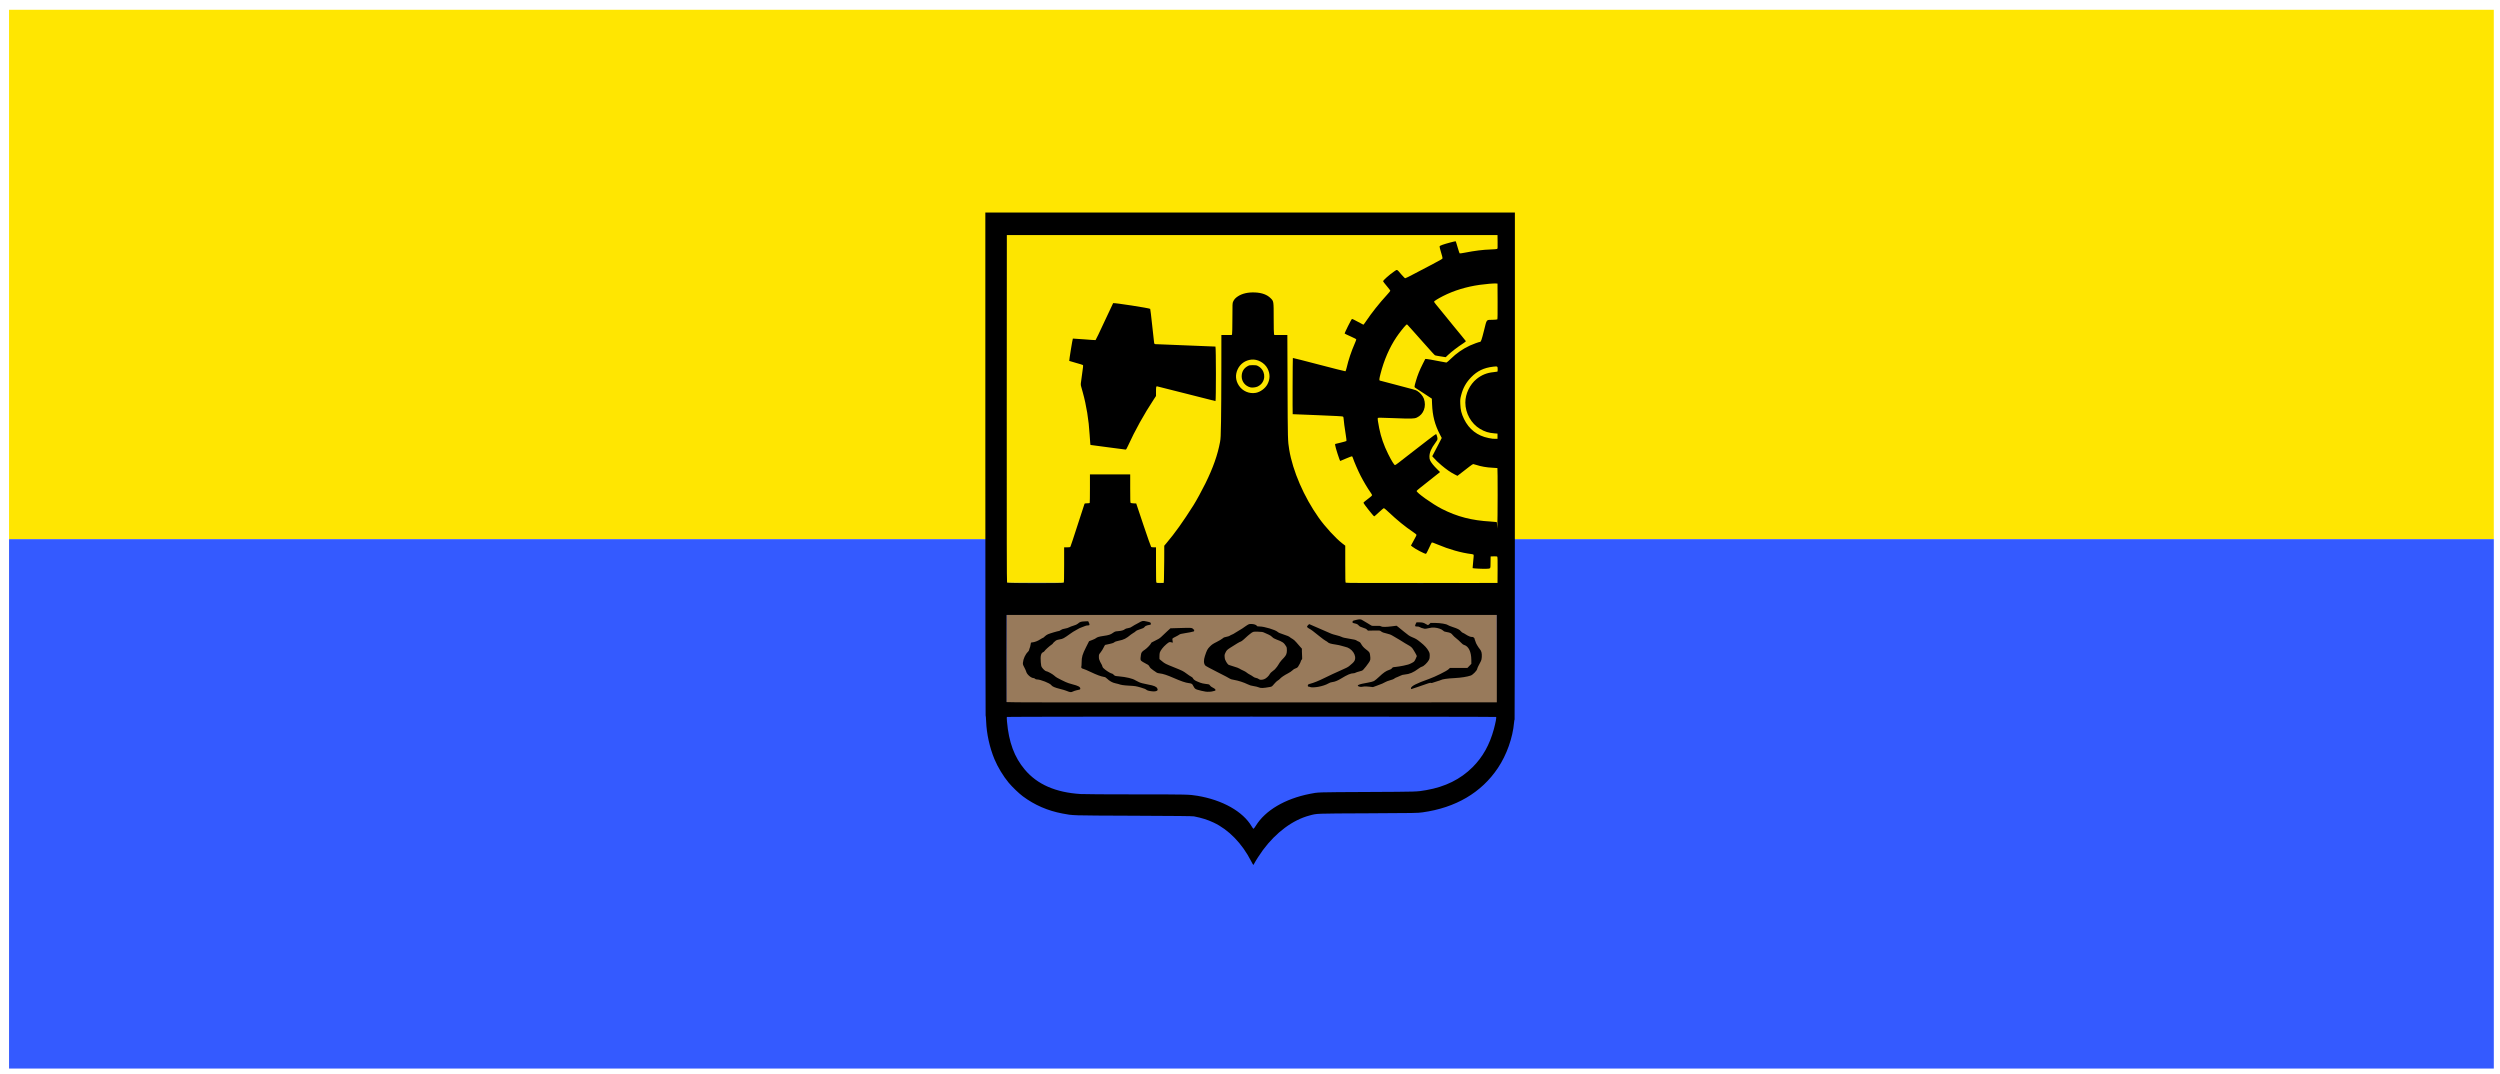
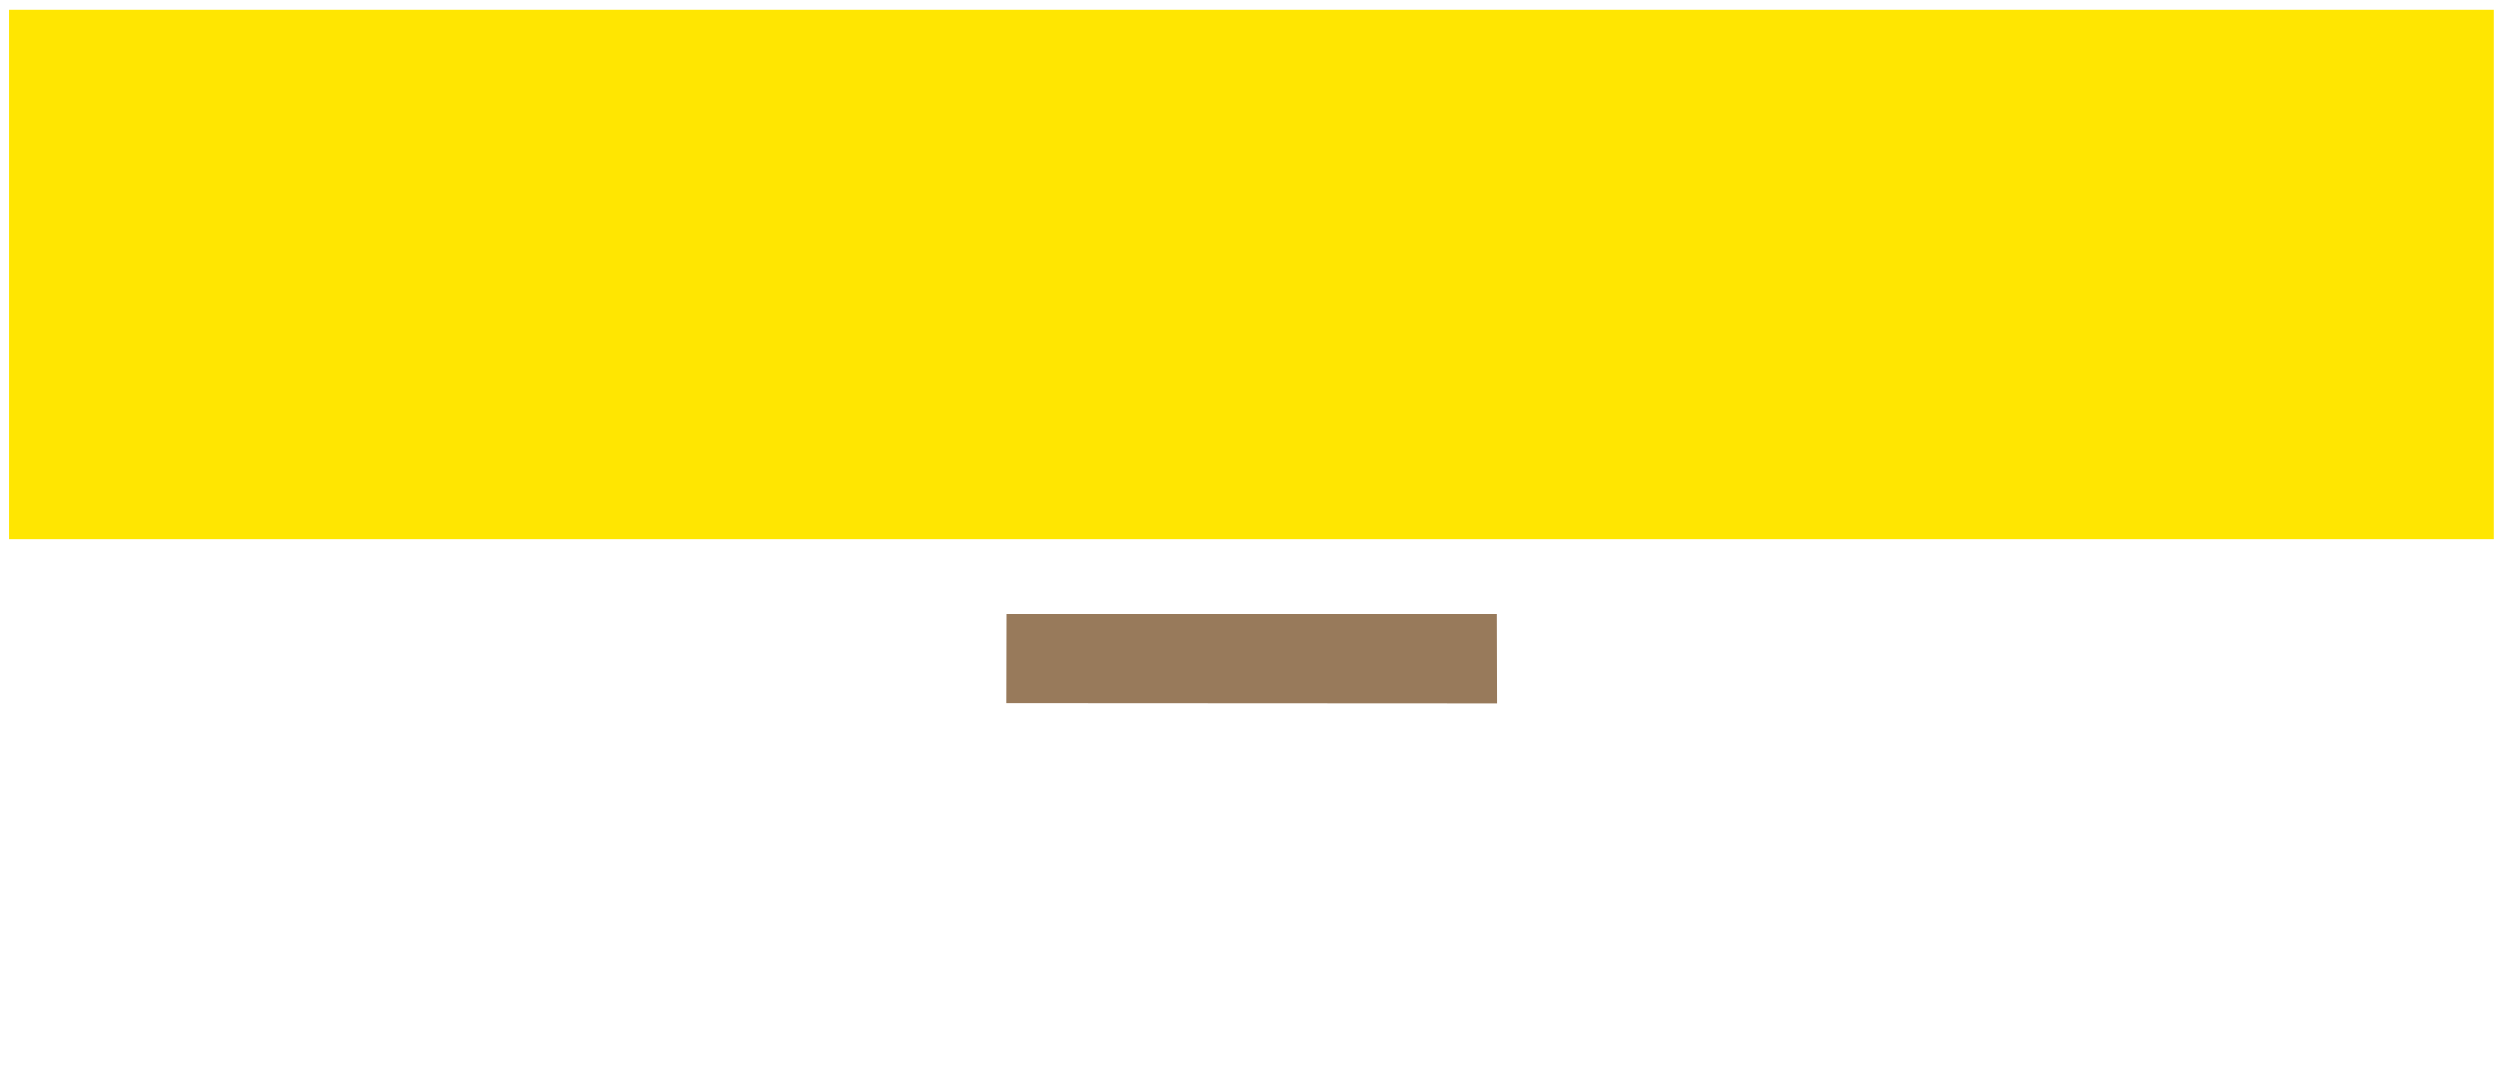
<svg xmlns="http://www.w3.org/2000/svg" xmlns:ns1="http://inkscape.sourceforge.net/DTD/sodipodi-0.dtd" xmlns:ns2="http://www.inkscape.org/namespaces/inkscape" version="1.0" width="1052" height="452" id="svg2" ns1:version="0.32" ns2:version="0.43+devel" ns1:docname="Katowice_Flaga.svg" ns1:docbase="H:\svg\cliparty">
  <ns1:namedview ns2:window-height="541" ns2:window-width="789" ns2:pageshadow="2" ns2:pageopacity="0.0" borderopacity="1.0" bordercolor="#666666" pagecolor="#ffffff" id="base" height="452px" width="1052px" ns2:zoom="0.50262434" ns2:cx="526.18109" ns2:cy="129.24133" ns2:window-x="110" ns2:window-y="110" ns2:current-layer="svg2" />
  <defs id="defs4" />
  <g id="layer1" transform="matrix(1.048,0,0,1.048,-18.945,-156.554)">
    <g id="g2435">
      <rect width="997.698" height="212.56" x="21.707" y="153.313" style="fill:#ffe601;fill-opacity:1;stroke:none;stroke-width:2.973;stroke-linecap:square;stroke-linejoin:round;stroke-miterlimit:10;stroke-dasharray:none;stroke-opacity:1" id="rect1395" />
-       <rect width="997.698" height="212.56" x="21.712" y="365.875" style="fill:#345aff;fill-opacity:1;stroke:none;stroke-width:2.973;stroke-linecap:square;stroke-linejoin:round;stroke-miterlimit:10;stroke-dasharray:none;stroke-opacity:1" id="rect2270" />
      <path d="M 422.215,395.93 C 422.215,395.93 422.137,431.705 422.138,431.705 L 619.186,431.816 L 619.093,395.93 L 422.215,395.93 z " style="fill:#987a5b" id="path1385" />
-       <path d="M 623.914,237.593 L 417.945,237.67 C 417.945,237.67 417.907,382.753 417.945,383.358 C 417.945,383.358 417.944,383.368 417.945,383.369 C 417.948,383.372 417.96,383.377 417.967,383.38 L 623.837,383.469 L 623.914,237.593 z " style="fill:#fde500" id="path1391" />
-       <path d="M 520.44,495.156 C 516.801,488.041 511.42,482.507 505.386,479.673 C 502.918,478.514 500.773,477.835 497.504,477.179 C 496.898,477.057 490.5,476.989 473.126,476.92 C 447.525,476.817 449.114,476.866 444.665,476.03 C 438.764,474.92 433.459,472.614 428.776,469.123 C 427.167,467.923 424.555,465.414 423.084,463.654 C 420.924,461.071 418.675,457.348 417.368,454.19 C 415.435,449.522 414.218,443.981 414.036,439.022 C 413.989,437.746 413.898,436.67 413.834,436.63 C 413.769,436.591 413.717,391.145 413.717,335.64 L 413.717,234.723 L 520.031,234.723 L 626.345,234.723 L 626.345,336.469 C 626.345,392.43 626.292,438.249 626.228,438.289 C 626.163,438.329 626.07,438.838 626.021,439.42 C 625.498,445.6 623.052,452.492 619.504,457.782 C 612.88,467.658 602.598,473.702 589.249,475.566 C 587.252,475.845 586.452,475.859 567.282,475.947 C 545.615,476.047 547.059,475.992 543.864,476.835 C 537.19,478.595 530.461,483.586 525.189,490.687 C 524.076,492.186 522.181,495.121 521.739,496.03 C 521.567,496.384 521.379,496.674 521.322,496.674 C 521.264,496.674 520.867,495.991 520.44,495.156 z M 522.368,480.88 C 526.143,474.777 534.041,470.116 543.933,468.155 C 547.491,467.45 546.342,467.488 567.074,467.386 C 587.623,467.286 586.921,467.308 590.769,466.636 C 598.39,465.304 604.495,462.283 609.353,457.437 C 613.453,453.347 616.205,448.42 617.919,442.102 C 618.218,441 618.569,439.487 618.7,438.741 C 618.906,437.564 618.912,437.367 618.739,437.258 C 618.483,437.096 422.698,437.087 422.442,437.249 C 422.289,437.347 422.284,437.677 422.414,439.147 C 423.149,447.458 425.358,453.406 429.569,458.412 C 434.567,464.355 441.953,467.583 451.987,468.208 C 453.368,468.294 462.138,468.35 474.241,468.351 C 494.775,468.351 495.598,468.37 498.89,468.921 C 508.961,470.605 517.171,475.239 520.656,481.205 C 520.965,481.734 521.297,482.167 521.394,482.167 C 521.492,482.167 521.93,481.588 522.368,480.88 z M 619.092,413.847 L 619.092,396.301 L 520.653,396.301 L 422.214,396.301 L 422.178,413.709 C 422.159,423.284 422.172,431.195 422.208,431.29 C 422.261,431.428 442.028,431.456 520.683,431.428 L 619.092,431.394 L 619.092,413.847 z M 447.22,427.127 C 446.916,427.042 446.434,426.86 446.148,426.724 C 445.863,426.587 444.75,426.259 443.674,425.995 C 441.614,425.489 440.533,425.013 440.164,424.45 C 439.69,423.727 435.851,422.206 434.5,422.206 C 434.107,422.206 433.854,422.121 433.681,421.93 C 433.543,421.778 433.283,421.653 433.102,421.653 C 432.122,421.653 430.44,420.225 430.157,419.151 C 430.069,418.818 429.717,418.016 429.373,417.37 C 428.8,416.291 428.755,416.134 428.817,415.436 C 428.955,413.892 429.8,412.073 430.835,411.093 C 431.07,410.87 431.263,410.57 431.263,410.427 C 431.263,410.285 431.335,410.033 431.423,409.869 C 431.623,409.496 431.815,408.782 431.932,407.975 C 432.021,407.366 432.034,407.353 432.576,407.314 C 433.478,407.248 434.749,406.765 435.752,406.106 C 436.269,405.767 436.774,405.489 436.874,405.489 C 436.973,405.489 437.279,405.247 437.552,404.951 C 437.825,404.656 438.408,404.253 438.847,404.055 C 439.579,403.727 442.974,402.725 443.355,402.725 C 443.445,402.725 443.76,402.551 444.057,402.339 C 444.447,402.058 444.893,401.906 445.676,401.786 C 446.316,401.688 446.991,401.483 447.334,401.283 C 447.651,401.098 448.463,400.787 449.137,400.592 C 449.951,400.357 450.52,400.099 450.831,399.826 C 451.675,399.085 452.09,398.944 453.605,398.883 L 455.015,398.826 L 455.318,399.448 C 455.725,400.288 455.617,400.515 454.808,400.515 C 454.44,400.515 453.952,400.628 453.664,400.781 C 453.388,400.927 452.797,401.156 452.352,401.288 C 451.907,401.421 451.165,401.773 450.704,402.071 C 450.243,402.369 449.714,402.67 449.528,402.741 C 449.341,402.812 448.684,403.232 448.067,403.674 C 445.188,405.736 444.859,405.917 443.65,406.096 C 443.022,406.19 442.342,406.383 442.114,406.532 C 441.644,406.84 440.797,407.66 440.795,407.807 C 440.795,407.862 440.563,408.062 440.279,408.252 C 439.454,408.805 437.704,410.387 437.506,410.758 C 437.406,410.946 437.148,411.166 436.933,411.247 C 436.056,411.578 435.773,412.782 435.981,415.298 C 436.094,416.657 436.165,416.962 436.472,417.407 C 436.96,418.116 437.839,418.89 438.156,418.89 C 438.624,418.89 440.709,420.032 441.371,420.651 C 442.015,421.254 442.801,421.735 444.25,422.415 C 444.668,422.611 445.445,422.984 445.977,423.245 C 446.509,423.506 447.715,423.911 448.658,424.144 C 450.983,424.721 451.849,425.194 451.849,425.889 C 451.849,426.106 451.75,426.23 451.538,426.279 C 451.367,426.319 450.823,426.442 450.329,426.554 C 449.835,426.666 449.185,426.883 448.884,427.038 C 448.283,427.345 448.046,427.358 447.22,427.127 z M 502.139,427.088 C 501.164,426.934 499.624,426.574 498.85,426.319 C 498.123,426.079 497.911,425.934 497.572,425.442 C 497.349,425.117 497.107,424.695 497.034,424.503 C 496.842,423.998 496.387,423.769 495.369,423.664 C 494.165,423.539 492.203,422.869 489.318,421.597 C 486.73,420.456 484.998,419.892 483.695,419.766 C 483.239,419.722 482.742,419.601 482.59,419.497 C 482.438,419.392 481.788,418.949 481.146,418.511 C 480.242,417.895 479.899,417.567 479.626,417.055 C 479.338,416.515 479.135,416.331 478.514,416.045 C 478.096,415.853 477.365,415.444 476.891,415.135 C 475.906,414.496 475.896,414.461 476.174,412.463 C 476.335,411.311 476.506,411.079 477.864,410.174 C 478.606,409.679 479.945,408.302 480.19,407.781 C 480.392,407.351 480.399,407.346 481.553,406.81 C 483.001,406.137 483.836,405.625 484.386,405.07 C 484.69,404.764 485.634,403.872 486.485,403.089 L 488.031,401.665 L 491.17,401.573 C 496.491,401.418 496.652,401.425 497.002,401.827 C 497.167,402.017 497.364,402.173 497.441,402.173 C 497.643,402.173 497.612,402.864 497.407,402.918 C 496.309,403.21 495.557,403.359 493.887,403.617 C 492.506,403.831 491.838,403.996 491.644,404.171 C 491.492,404.309 490.791,404.708 490.087,405.059 C 488.824,405.687 488.807,405.702 488.828,406.179 C 488.84,406.445 488.896,406.843 488.952,407.064 C 489.048,407.439 489.032,407.459 488.723,407.37 C 487.622,407.051 487.598,407.058 486.35,408.104 C 485.132,409.125 484.01,410.571 483.759,411.445 C 483.686,411.702 483.626,412.388 483.626,412.97 L 483.626,414.03 L 484.746,414.957 C 485.814,415.84 486.037,415.952 489.478,417.335 C 492.868,418.697 493.175,418.85 494.471,419.825 C 495.231,420.397 496.096,420.974 496.392,421.108 C 496.737,421.264 496.995,421.502 497.107,421.771 C 497.289,422.203 497.976,422.706 498.823,423.028 C 499.089,423.129 499.649,423.355 500.067,423.529 C 500.507,423.712 501.421,423.914 502.238,424.008 C 503.608,424.165 503.657,424.183 503.908,424.609 C 504.08,424.901 504.472,425.198 505.08,425.497 C 505.944,425.922 506.279,426.3 506.078,426.626 C 506.03,426.702 505.886,426.766 505.758,426.767 C 505.629,426.768 505.275,426.859 504.972,426.968 C 504.461,427.152 502.953,427.216 502.139,427.088 z M 479.804,426.851 C 479.26,426.766 478.701,426.595 478.561,426.471 C 478.139,426.098 477.523,425.835 476.155,425.444 C 474.096,424.857 474.019,424.845 471.377,424.691 C 469.071,424.557 468.248,424.428 467.116,424.023 C 466.888,423.941 466.312,423.801 465.837,423.712 C 464.799,423.517 463.519,422.8 462.628,421.915 C 462.104,421.395 461.863,421.259 461.308,421.176 C 460.168,421.005 458.378,420.336 455.959,419.179 C 454.691,418.572 453.426,418.033 453.147,417.98 C 452.497,417.858 452.071,417.454 452.247,417.125 C 452.317,416.994 452.376,416.203 452.379,415.367 C 452.386,413.204 452.694,412.145 454.161,409.236 L 455.372,406.836 L 456.615,406.362 C 457.299,406.101 457.985,405.768 458.139,405.623 C 458.559,405.229 459.393,404.98 461.13,404.731 C 463.29,404.422 463.942,404.213 464.937,403.512 C 465.741,402.945 465.876,402.899 466.949,402.816 C 468.327,402.71 469.316,402.434 469.74,402.035 C 469.949,401.839 470.359,401.699 470.982,401.611 C 471.719,401.506 472.074,401.365 472.697,400.928 C 473.13,400.625 473.53,400.377 473.588,400.377 C 473.646,400.377 474.358,399.992 475.171,399.522 C 476.798,398.582 476.866,398.57 478.583,398.939 C 480.015,399.247 480.172,399.334 480.172,399.821 C 480.172,400.13 480.108,400.238 479.925,400.238 C 479.789,400.238 479.307,400.333 478.854,400.449 C 478.22,400.611 477.94,400.769 477.639,401.137 C 477.312,401.536 477.018,401.686 475.853,402.045 C 474.871,402.349 474.342,402.593 474.061,402.874 C 473.842,403.093 473.455,403.371 473.201,403.491 C 472.948,403.612 472.501,403.91 472.208,404.154 C 470.24,405.792 469.361,406.238 467.283,406.652 C 466.161,406.875 465.783,407.022 465.32,407.415 C 465.168,407.544 464.359,407.791 463.524,407.964 C 462.688,408.137 461.929,408.3 461.839,408.327 C 461.748,408.354 461.458,408.841 461.195,409.411 C 460.932,409.981 460.4,410.838 460.013,411.316 C 459.323,412.169 459.31,412.203 459.31,413.115 C 459.31,413.894 459.389,414.212 459.803,415.083 C 460.074,415.655 460.346,416.153 460.406,416.19 C 460.466,416.227 460.595,416.542 460.692,416.888 C 460.841,417.422 461.019,417.636 461.85,418.286 C 462.843,419.061 464.244,419.857 464.616,419.857 C 464.728,419.857 465.025,420.072 465.276,420.334 C 465.725,420.801 465.765,420.813 467.363,420.958 C 470.337,421.227 472.909,421.843 473.956,422.536 C 474.223,422.713 474.596,422.905 474.785,422.962 C 474.974,423.02 475.222,423.143 475.336,423.236 C 475.644,423.485 477.396,423.951 479.274,424.283 C 481.323,424.644 482.369,425.081 482.713,425.719 C 483.047,426.34 482.96,426.638 482.382,426.846 C 481.8,427.056 481.123,427.057 479.804,426.851 z M 584.621,425.741 C 584.621,424.907 586.762,423.802 591.874,421.995 C 594.287,421.142 598.855,418.882 599.656,418.144 L 600.271,417.578 L 603.779,417.576 L 607.287,417.574 L 608.077,416.75 L 608.868,415.926 L 608.855,414.334 C 608.828,411.111 607.771,408.893 606.01,408.366 C 605.578,408.237 605.192,407.951 604.612,407.33 C 604.171,406.859 603.36,406.129 602.81,405.707 C 602.26,405.286 601.629,404.701 601.408,404.407 C 600.84,403.652 600.322,403.381 599.076,403.19 C 598.163,403.05 597.917,402.953 597.538,402.587 C 596.926,401.994 595.457,401.482 594.088,401.386 C 593.213,401.325 592.71,401.374 591.702,401.619 C 590.999,401.789 590.284,401.895 590.113,401.853 C 588.925,401.564 588.594,401.453 588.167,401.201 C 587.86,401.02 587.49,400.928 587.148,400.948 C 586.217,401.003 586.084,400.748 586.558,399.818 L 586.837,399.271 L 587.905,399.272 C 589.194,399.273 589.742,399.413 590.606,399.96 C 590.967,400.189 591.335,400.377 591.423,400.377 C 591.512,400.377 591.79,400.178 592.041,399.934 L 592.497,399.492 L 594.327,399.51 C 596.48,399.531 598.813,399.918 599.4,400.352 C 599.611,400.508 600.49,400.865 601.355,401.146 C 603.394,401.808 604.125,402.185 604.66,402.85 C 604.9,403.149 605.254,403.433 605.446,403.481 C 605.638,403.529 606.154,403.812 606.591,404.109 C 607.54,404.753 608.736,405.233 609.141,405.132 C 609.521,405.036 610.179,405.551 610.185,405.948 C 610.188,406.113 610.279,406.404 610.388,406.594 C 610.496,406.784 610.587,407.042 610.59,407.169 C 610.597,407.516 611.672,409.347 612.266,410.024 C 612.917,410.766 613.143,411.674 613.055,413.191 C 613.012,413.942 612.9,414.463 612.705,414.83 C 611.637,416.831 611.286,417.573 611.207,417.992 C 611.08,418.67 609.457,420.336 608.645,420.623 C 607.224,421.124 604.703,421.521 602.078,421.656 C 599.155,421.807 597.299,422.078 596.527,422.466 C 596.247,422.606 595.799,422.761 595.53,422.81 C 595.262,422.858 594.558,423.084 593.967,423.312 C 593.174,423.617 592.827,423.691 592.641,423.591 C 592.38,423.452 591.943,423.586 587.065,425.305 C 585.863,425.728 584.822,426.074 584.751,426.074 C 584.679,426.074 584.621,425.924 584.621,425.741 z M 523.416,425.348 C 523.074,425.19 522.206,424.978 521.487,424.877 C 520.488,424.736 519.914,424.563 519.052,424.142 C 517.479,423.374 515.284,422.665 513.591,422.38 C 512.682,422.226 512.08,422.054 511.949,421.909 C 511.835,421.783 509.611,420.61 507.007,419.303 C 504.077,417.831 502.169,416.793 502,416.577 C 501.372,415.78 501.33,414.468 501.877,412.8 C 502.647,410.455 502.902,409.97 503.886,408.983 C 504.687,408.178 505.124,407.883 506.617,407.137 C 507.595,406.648 508.651,406.023 508.963,405.749 C 509.431,405.337 509.709,405.219 510.529,405.08 C 511.082,404.987 511.679,404.793 511.867,404.645 C 512.054,404.498 512.466,404.286 512.783,404.174 C 513.1,404.062 513.648,403.76 514.001,403.502 C 514.354,403.244 515.078,402.803 515.61,402.523 C 516.142,402.243 516.701,401.902 516.853,401.767 C 517.005,401.631 517.682,401.161 518.356,400.721 C 519.54,399.949 519.614,399.922 520.498,399.925 C 521.518,399.929 522.515,400.261 522.734,400.67 C 522.851,400.888 523.042,400.93 523.939,400.936 C 525.717,400.948 530.156,402.278 531.018,403.058 C 531.417,403.417 531.982,403.667 533.527,404.164 C 534.895,404.605 535.652,404.926 535.935,405.184 C 536.163,405.392 536.653,405.718 537.026,405.91 C 537.465,406.136 538.014,406.624 538.58,407.29 C 539.062,407.857 539.763,408.663 540.139,409.081 L 540.823,409.841 L 540.824,410.89 C 540.824,411.468 540.862,412.4 540.908,412.963 C 540.984,413.875 540.961,414.021 540.701,414.317 C 540.541,414.5 540.41,414.735 540.41,414.839 C 540.41,415.094 539.628,416.645 539.239,417.163 C 539.035,417.435 538.697,417.645 538.259,417.774 C 537.813,417.905 537.402,418.164 537.023,418.553 C 536.697,418.889 535.932,419.402 535.221,419.762 C 533.809,420.477 532.394,421.443 531.969,421.983 C 531.81,422.186 531.439,422.475 531.145,422.625 C 530.846,422.777 530.207,423.379 529.696,423.989 C 528.799,425.06 528.768,425.083 527.93,425.234 C 525.2,425.728 524.284,425.751 523.416,425.348 z M 525.567,422.14 C 526.399,421.891 527.53,420.851 528.037,419.871 C 528.155,419.643 528.547,419.256 528.908,419.011 C 529.269,418.766 529.751,418.375 529.98,418.141 C 530.435,417.677 531.429,416.351 531.429,416.209 C 531.429,416.064 532.302,414.847 532.726,414.4 C 532.943,414.172 533.354,413.737 533.641,413.433 C 534.505,412.516 534.789,411.804 534.8,410.531 C 534.807,409.595 534.758,409.342 534.473,408.873 C 533.602,407.438 533.101,407.086 530.611,406.159 C 529.734,405.833 529.306,405.581 528.873,405.136 C 528.517,404.77 527.961,404.405 527.412,404.176 C 526.924,403.973 526.184,403.643 525.768,403.442 C 525.094,403.117 524.814,403.071 523.196,403.024 C 521.201,402.965 521.265,402.947 519.962,403.957 C 519.309,404.463 519.124,404.625 517.515,406.097 C 516.967,406.598 516.394,407.008 516.242,407.008 C 516.01,407.008 514.36,407.979 512.087,409.452 C 510.806,410.282 510.562,410.529 510.144,411.421 C 509.75,412.26 509.726,412.399 509.815,413.293 C 509.893,414.077 510.017,414.438 510.475,415.204 C 510.785,415.724 511.2,416.233 511.397,416.335 C 511.594,416.437 512.561,416.747 513.545,417.024 C 514.543,417.306 515.518,417.669 515.752,417.848 C 515.982,418.023 516.635,418.364 517.203,418.605 C 517.77,418.846 518.421,419.22 518.649,419.436 C 518.877,419.652 519.437,420.015 519.893,420.243 C 520.349,420.471 520.96,420.848 521.25,421.08 C 521.584,421.346 522.017,421.536 522.425,421.597 C 522.786,421.65 523.243,421.836 523.461,422.018 C 523.922,422.403 524.566,422.44 525.567,422.14 z M 544.14,425.245 C 544.026,425.172 543.796,425.111 543.63,425.109 C 543.249,425.107 543.123,424.909 543.23,424.483 C 543.293,424.232 543.459,424.113 543.899,424.002 C 545.544,423.586 547.623,422.746 550.197,421.459 C 551.767,420.673 554.45,419.424 556.16,418.682 C 558.583,417.63 559.405,417.207 559.89,416.761 C 560.232,416.446 560.775,415.978 561.097,415.721 C 561.419,415.465 561.808,414.996 561.961,414.68 C 562.967,412.601 560.919,409.592 558.152,409.085 C 557.778,409.016 557.13,408.837 556.712,408.687 C 556.294,408.536 555.238,408.312 554.364,408.187 C 552.487,407.92 551.59,407.655 551.237,407.264 C 551.095,407.107 550.72,406.856 550.404,406.707 C 550.088,406.559 549.01,405.773 548.009,404.961 C 545.293,402.759 544.565,402.218 543.691,401.752 C 542.76,401.255 542.682,400.964 543.319,400.369 L 543.741,399.974 L 547.844,401.752 C 550.1,402.729 552.227,403.656 552.57,403.81 C 552.912,403.965 553.873,404.252 554.704,404.448 C 555.535,404.644 556.475,404.95 556.792,405.127 C 557.211,405.361 558.043,405.556 559.838,405.84 C 561.662,406.128 562.409,406.304 562.696,406.513 C 562.909,406.668 563.339,406.89 563.652,407.005 C 564.083,407.165 564.295,407.357 564.531,407.803 C 565.006,408.701 565.604,409.394 566.483,410.062 C 567.93,411.163 568.056,411.332 568.189,412.365 C 568.431,414.239 568.393,414.437 567.579,415.607 C 566.835,416.676 566.25,417.415 565.485,418.256 C 565.14,418.634 564.864,418.761 563.869,418.995 C 563.209,419.151 562.527,419.377 562.354,419.499 C 562.181,419.62 561.811,419.719 561.532,419.719 C 560.445,419.719 559.045,420.316 556.55,421.844 C 555.177,422.684 554.026,423.146 553.025,423.259 C 552.478,423.32 551.98,423.494 551.462,423.805 C 550.552,424.353 548.904,424.897 547.309,425.178 C 545.984,425.411 544.447,425.444 544.14,425.245 z M 563.839,425.067 C 562.42,424.623 563.555,424.117 567.453,423.454 C 568.52,423.273 569.377,423.043 569.775,422.831 C 570.123,422.646 571.057,421.875 571.851,421.117 C 573.537,419.507 574.667,418.728 575.815,418.384 C 576.41,418.206 576.733,418.016 576.971,417.704 C 577.279,417.3 577.376,417.265 578.429,417.178 C 579.049,417.126 580.477,416.898 581.602,416.671 C 583.256,416.337 583.867,416.145 584.791,415.668 C 585.919,415.085 585.94,415.065 586.449,414.048 C 586.732,413.482 586.965,412.933 586.967,412.829 C 586.97,412.582 585.646,410.268 585.117,409.595 C 584.891,409.308 584.392,408.898 584.007,408.683 C 582.74,407.976 581.729,407.366 580.229,406.405 C 579.415,405.883 578.438,405.306 578.058,405.123 C 577.678,404.94 577.163,404.641 576.913,404.459 C 576.641,404.26 575.925,404.006 575.129,403.824 C 573.592,403.474 573.105,403.29 572.535,402.841 C 572.134,402.526 572.062,402.519 569.731,402.561 L 567.338,402.603 L 566.96,402.198 C 566.689,401.908 566.232,401.686 565.343,401.416 C 564.319,401.103 564.017,400.943 563.602,400.495 C 563.182,400.04 562.94,399.914 562.111,399.719 C 561.135,399.49 561.121,399.481 561.162,399.068 C 561.201,398.665 561.247,398.638 562.377,398.351 C 564.015,397.935 564.453,397.947 565.168,398.427 C 565.755,398.821 566.475,399.249 567.282,399.682 C 567.51,399.804 567.972,400.088 568.309,400.313 C 568.914,400.717 568.941,400.721 570.562,400.677 C 571.944,400.639 572.262,400.671 572.573,400.875 C 573.043,401.183 574.54,401.177 577.045,400.857 L 578.83,400.629 L 579.342,401.014 C 579.624,401.226 580.75,402.142 581.844,403.049 C 583.448,404.379 584.051,404.79 584.953,405.168 C 586.671,405.887 586.864,406.002 588.383,407.209 C 590.059,408.54 591.058,409.622 591.688,410.788 C 592.091,411.532 592.147,411.764 592.149,412.673 C 592.15,413.504 592.082,413.846 591.805,414.4 C 591.318,415.375 589.735,416.917 589.099,417.036 C 588.818,417.089 588.177,417.454 587.614,417.882 C 585.663,419.365 584.006,420.074 582.134,420.226 C 581.414,420.285 580.925,420.41 580.534,420.636 C 580.224,420.815 579.607,421.086 579.162,421.239 C 578.717,421.392 578.256,421.603 578.137,421.707 C 577.743,422.051 577.03,422.351 575.986,422.612 C 575.419,422.753 574.659,423.05 574.296,423.271 C 573.598,423.696 572.962,423.964 570.736,424.771 L 569.354,425.271 L 567.826,425.101 C 566.985,425.007 566.083,424.974 565.822,425.027 C 564.86,425.222 564.368,425.232 563.839,425.067 z M 445.19,383.355 C 445.314,383.231 445.356,381.446 445.356,376.171 L 445.356,369.152 L 446.527,369.152 C 447.59,369.152 447.716,369.124 447.897,368.842 C 448.006,368.671 449.29,364.8 450.749,360.241 C 452.209,355.682 453.459,351.843 453.529,351.71 C 453.63,351.515 453.84,351.468 454.602,351.468 C 455.339,351.468 455.568,351.419 455.634,351.249 C 455.68,351.129 455.717,348.518 455.717,345.447 L 455.717,339.863 L 463.8,339.863 L 471.882,339.863 L 471.882,345.51 C 471.882,349.964 471.92,351.189 472.061,351.306 C 472.159,351.388 472.703,351.473 473.27,351.496 L 474.3,351.537 L 477.204,360.213 C 478.802,364.985 480.201,368.948 480.313,369.019 C 480.425,369.09 480.906,369.149 481.381,369.15 L 482.244,369.152 L 482.244,376.182 C 482.244,382.032 482.277,383.238 482.437,383.371 C 482.563,383.475 483.107,383.518 483.992,383.492 L 485.353,383.452 L 485.439,381.932 C 485.486,381.096 485.533,377.733 485.542,374.458 L 485.56,368.504 L 486.424,367.481 C 489.9,363.364 493.021,358.991 497.309,352.228 C 498.41,350.492 500.695,346.312 502.068,343.524 C 505.154,337.258 507.006,332.013 507.955,326.849 C 508.207,325.479 508.257,324.46 508.356,318.586 C 508.419,314.9 508.476,305.59 508.482,297.896 L 508.495,283.908 L 510.57,283.908 L 512.646,283.908 L 512.781,283.553 C 512.861,283.343 512.917,280.743 512.919,277.163 C 512.922,271.497 512.938,271.092 513.189,270.54 C 513.612,269.607 514.125,269.03 515.109,268.381 C 516.877,267.213 519.253,266.68 522.095,266.816 C 524.795,266.945 526.863,267.713 528.254,269.106 C 529.513,270.367 529.495,270.245 529.495,277.223 C 529.495,280.771 529.55,283.343 529.63,283.553 L 529.764,283.908 L 532.374,283.908 L 534.983,283.908 L 535.062,304.666 C 535.144,325.962 535.157,326.461 535.728,329.915 C 537.148,338.505 541.647,348.89 547.579,357.271 C 550.135,360.883 554.433,365.563 557.023,367.555 L 558.232,368.485 L 558.232,375.848 C 558.232,381.874 558.266,383.239 558.419,383.366 C 558.557,383.481 566.645,383.512 588.987,383.487 L 619.368,383.452 L 619.404,378.287 C 619.431,374.514 619.397,373.07 619.28,372.929 C 619.158,372.782 618.81,372.744 617.862,372.774 L 616.605,372.814 L 616.567,375.195 C 616.523,377.939 616.721,377.649 614.809,377.773 C 613.769,377.84 609.493,377.63 609.369,377.506 C 609.338,377.474 609.442,376.284 609.601,374.861 C 609.797,373.114 609.846,372.219 609.752,372.106 C 609.676,372.015 609.291,371.901 608.895,371.853 C 604.846,371.364 599.875,369.957 595.262,367.994 C 593.564,367.271 593.089,367.119 592.953,367.254 C 592.859,367.349 592.347,368.389 591.815,369.567 C 591.274,370.764 590.756,371.728 590.64,371.752 C 590.195,371.846 586.344,369.836 585.203,368.914 L 584.611,368.435 L 585.193,367.378 C 586.576,364.863 586.824,364.373 586.828,364.147 C 586.83,363.996 586.29,363.546 585.346,362.915 C 582.383,360.933 578.959,358.151 575.872,355.217 C 574.822,354.219 573.866,353.402 573.749,353.402 C 573.631,353.402 572.741,354.148 571.772,355.06 C 570.802,355.972 569.945,356.718 569.866,356.718 C 569.589,356.718 565.555,351.604 565.555,351.252 C 565.555,351.106 566.141,350.615 568.145,349.08 C 568.62,348.717 569.009,348.324 569.009,348.207 C 569.009,348.09 568.737,347.61 568.405,347.141 C 567.207,345.449 565.621,342.789 564.435,340.484 C 563.365,338.404 561.748,334.67 561.274,333.187 C 561.182,332.896 561.031,332.63 560.94,332.595 C 560.85,332.561 559.759,332.969 558.518,333.503 C 557.276,334.037 556.242,334.474 556.22,334.474 C 556.021,334.474 554.226,328.884 554.183,328.13 L 554.156,327.658 L 556.367,327.121 C 557.583,326.826 558.634,326.528 558.703,326.46 C 558.777,326.386 558.68,325.454 558.462,324.153 C 558.063,321.775 557.541,317.842 557.541,317.216 C 557.541,317 557.45,316.748 557.338,316.655 C 557.193,316.535 554.29,316.374 547.149,316.09 C 541.657,315.872 537.147,315.692 537.128,315.689 C 537.038,315.677 537.107,293.173 537.197,293.12 C 537.254,293.087 541.988,294.291 547.717,295.795 C 553.446,297.299 558.211,298.499 558.306,298.463 C 558.401,298.426 558.617,297.794 558.786,297.058 C 559.498,293.956 560.686,290.397 562.02,287.376 C 562.368,286.586 562.653,285.833 562.653,285.703 C 562.653,285.529 562.043,285.195 560.365,284.452 C 559.107,283.895 558.043,283.384 558.001,283.317 C 557.889,283.135 560.674,277.561 560.924,277.465 C 561.052,277.416 562.003,277.866 563.267,278.573 C 564.437,279.227 565.449,279.763 565.517,279.763 C 565.584,279.763 566.065,279.126 566.586,278.347 C 568.809,275.026 571.981,271.035 575.005,267.756 C 575.734,266.965 576.331,266.228 576.331,266.12 C 576.331,266.011 575.678,265.155 574.88,264.217 C 574.083,263.279 573.43,262.428 573.43,262.326 C 573.43,261.922 576.06,259.585 577.896,258.357 C 579.167,257.508 578.871,257.38 580.766,259.594 C 581.48,260.428 582.169,261.111 582.297,261.111 C 582.425,261.111 583.7,260.494 585.13,259.74 C 586.559,258.985 589.874,257.249 592.496,255.882 C 596.245,253.927 597.272,253.333 597.307,253.104 C 597.332,252.944 597.062,251.889 596.708,250.76 C 596.355,249.63 596.086,248.565 596.111,248.393 C 596.148,248.139 596.367,248.004 597.262,247.68 C 598.583,247.203 602.444,246.174 602.586,246.262 C 602.641,246.296 602.984,247.388 603.349,248.688 C 603.735,250.066 604.091,251.084 604.203,251.126 C 604.308,251.167 605.214,251.04 606.217,250.844 C 610.299,250.048 613.465,249.655 616.674,249.547 C 617.928,249.505 619.064,249.414 619.198,249.344 C 619.422,249.228 619.44,248.982 619.405,246.495 L 619.368,243.772 L 520.86,243.772 L 422.352,243.772 L 422.317,313.46 C 422.292,364.865 422.323,383.196 422.438,383.334 C 422.653,383.593 444.931,383.614 445.19,383.355 z M 462.833,328.96 L 455.925,328.038 L 455.829,327.215 C 455.776,326.762 455.668,325.242 455.587,323.836 C 455.26,318.114 454.288,312.115 452.859,306.997 C 452.591,306.038 452.278,304.912 452.163,304.494 C 451.961,303.761 451.974,303.596 452.517,299.934 C 452.958,296.964 453.045,296.099 452.914,295.968 C 452.822,295.877 451.566,295.485 450.122,295.098 C 448.678,294.711 447.456,294.351 447.407,294.297 C 447.316,294.2 448.734,285.457 448.861,285.33 C 448.898,285.293 450.924,285.43 453.364,285.634 C 455.803,285.839 457.879,285.975 457.978,285.938 C 458.076,285.9 459.67,282.583 461.519,278.567 C 463.368,274.552 464.949,271.194 465.031,271.106 C 465.251,270.871 479.747,273.113 479.915,273.408 C 479.979,273.522 480.346,276.568 480.728,280.177 C 481.11,283.787 481.457,286.911 481.499,287.12 C 481.548,287.365 481.682,287.522 481.875,287.562 C 482.04,287.595 487.522,287.817 494.057,288.054 C 500.592,288.292 506.016,288.511 506.111,288.541 C 506.354,288.619 506.366,310.434 506.123,310.434 C 506.034,310.434 500.759,309.098 494.399,307.464 C 488.04,305.83 482.741,304.494 482.624,304.494 C 482.297,304.494 482.244,304.795 482.244,306.661 L 482.244,308.39 L 481.366,309.723 C 477.419,315.715 473.781,322.268 470.982,328.43 C 470.431,329.641 470.255,329.912 470.024,329.898 C 469.868,329.889 466.632,329.467 462.833,328.96 z M 619.421,348.126 C 619.43,342.222 619.39,337.363 619.332,337.327 C 619.273,337.291 618.345,337.227 617.268,337.186 C 615.131,337.103 612.63,336.665 610.881,336.068 C 610.317,335.875 609.748,335.718 609.617,335.718 C 609.485,335.718 608.828,336.15 608.156,336.678 C 607.484,337.205 606.111,338.27 605.107,339.043 L 603.28,340.448 L 602.136,339.865 C 600.506,339.034 598.759,337.821 596.848,336.192 C 595.344,334.91 594.721,334.307 593.552,333.003 L 593.162,332.569 L 594.493,330.033 C 595.224,328.638 596.081,326.988 596.397,326.365 L 596.971,325.234 L 596.264,323.879 C 594.208,319.933 593.281,316.372 593.095,311.708 L 593.005,309.458 L 590.022,307.488 C 588.381,306.405 586.8,305.373 586.509,305.195 C 585.886,304.814 585.884,304.854 586.623,302.287 C 587.262,300.067 588.091,298.005 589.318,295.582 L 590.367,293.51 L 591.052,293.551 C 591.428,293.574 593.285,293.901 595.178,294.277 C 597.071,294.653 598.725,294.961 598.853,294.961 C 598.981,294.961 599.767,294.289 600.6,293.469 C 602.868,291.234 605.435,289.452 608.309,288.117 C 609.524,287.553 611.967,286.671 612.314,286.671 C 612.723,286.671 612.976,285.963 613.942,282.119 C 615.134,277.372 614.74,277.855 617.467,277.789 C 618.397,277.767 619.222,277.685 619.299,277.608 C 619.392,277.515 619.427,275.047 619.404,270.36 L 619.368,263.253 L 618.677,263.208 C 617.758,263.149 614.729,263.405 612.253,263.751 C 606.912,264.497 601.799,266.06 597.476,268.269 C 595.482,269.287 593.877,270.292 593.877,270.523 C 593.877,270.611 594.235,271.119 594.672,271.651 C 595.109,272.183 595.684,272.885 595.95,273.211 C 596.216,273.536 597.034,274.538 597.768,275.436 C 599.336,277.353 600.052,278.234 602.017,280.661 C 602.816,281.649 604.146,283.265 604.971,284.253 C 605.796,285.241 606.528,286.153 606.598,286.279 C 606.7,286.467 606.539,286.63 605.723,287.164 C 603.264,288.774 600.902,290.582 599.435,291.976 L 598.569,292.8 L 596.538,292.487 C 595.422,292.315 594.408,292.121 594.286,292.056 C 594.164,291.991 593.634,291.452 593.108,290.858 C 592.583,290.265 591.063,288.567 589.731,287.085 C 588.4,285.604 586.465,283.428 585.432,282.25 C 584.398,281.072 583.419,279.989 583.256,279.843 C 582.96,279.58 582.955,279.581 582.533,279.981 C 581.822,280.657 579.829,283.198 578.751,284.806 C 575.972,288.946 573.755,294.066 572.38,299.518 C 571.843,301.648 571.805,302.094 572.152,302.2 C 572.285,302.24 575.036,302.963 578.265,303.807 C 585.88,305.797 586.439,305.956 587.065,306.312 C 588.182,306.946 589.415,308.371 589.807,309.482 C 590.895,312.567 589.696,315.793 587,317.035 C 585.911,317.536 584.931,317.561 577.58,317.274 C 573.357,317.109 571.427,317.079 571.328,317.179 C 571.157,317.349 571.342,318.777 571.866,321.345 C 572.605,324.969 573.713,328.159 575.441,331.642 C 576.784,334.349 577.884,336.132 578.21,336.132 C 578.333,336.132 578.971,335.708 579.628,335.189 C 580.284,334.671 582.469,332.973 584.483,331.416 C 586.496,329.859 589.602,327.455 591.385,326.074 C 593.168,324.693 594.666,323.609 594.715,323.665 C 594.941,323.927 595.259,325.003 595.259,325.509 C 595.259,325.986 595.123,326.252 594.36,327.268 C 592.76,329.398 592.035,331.109 592.037,332.747 C 592.037,333.483 592.114,333.863 592.355,334.336 C 592.83,335.265 593.773,336.435 595.105,337.747 L 596.295,338.92 L 595.881,339.252 C 594.911,340.031 589.421,344.382 588.258,345.294 C 587.561,345.84 586.951,346.38 586.901,346.494 C 586.641,347.09 593.256,351.807 597.055,353.736 C 603.207,356.859 608.988,358.358 616.554,358.791 C 617.848,358.866 618.964,358.962 619.034,359.005 C 619.104,359.048 619.171,359.654 619.184,360.353 L 619.206,361.623 L 619.305,360.241 C 619.36,359.481 619.412,354.029 619.421,348.126 z M 619.368,324.527 L 619.368,323.491 L 618.194,323.396 C 615.816,323.204 614.249,322.72 612.349,321.591 C 608.789,319.476 606.45,315.287 606.45,311.025 C 606.45,307.519 608.25,303.758 610.984,301.552 C 612.992,299.932 615.078,299.084 617.71,298.818 C 618.546,298.733 619.276,298.635 619.333,298.6 C 619.39,298.565 619.437,298.144 619.437,297.663 C 619.437,296.455 619.362,296.41 617.677,296.608 C 613.896,297.054 611.238,298.323 608.788,300.852 C 606.74,302.966 605.509,305.172 604.771,308.054 C 604.382,309.575 604.36,309.794 604.422,311.609 C 604.503,313.965 604.877,315.476 605.908,317.614 C 607.909,321.76 611.29,324.382 615.776,325.266 C 617.301,325.566 617.59,325.599 618.539,325.58 L 619.368,325.563 L 619.368,324.527 z M 522.326,307.119 C 524.146,306.781 526.104,305.339 526.983,303.69 C 528.106,301.583 528.105,299.388 526.98,297.277 C 525.777,295.021 523.021,293.521 520.544,293.775 C 518.119,294.023 516.073,295.459 515.051,297.629 C 514.004,299.851 514.162,302.124 515.507,304.181 C 516.98,306.435 519.698,307.606 522.326,307.119 z M 520.153,304.924 C 518.057,304.382 516.646,302.614 516.646,300.527 C 516.646,298.685 517.464,297.266 519.024,296.402 C 519.695,296.03 519.867,295.997 521.136,295.997 C 522.367,295.997 522.593,296.037 523.209,296.365 C 525.984,297.843 526.559,301.489 524.363,303.684 C 524.055,303.993 523.473,304.396 523.07,304.581 C 522.277,304.944 520.871,305.109 520.153,304.924 z " style="fill:#000000" id="path1379" />
    </g>
  </g>
</svg>